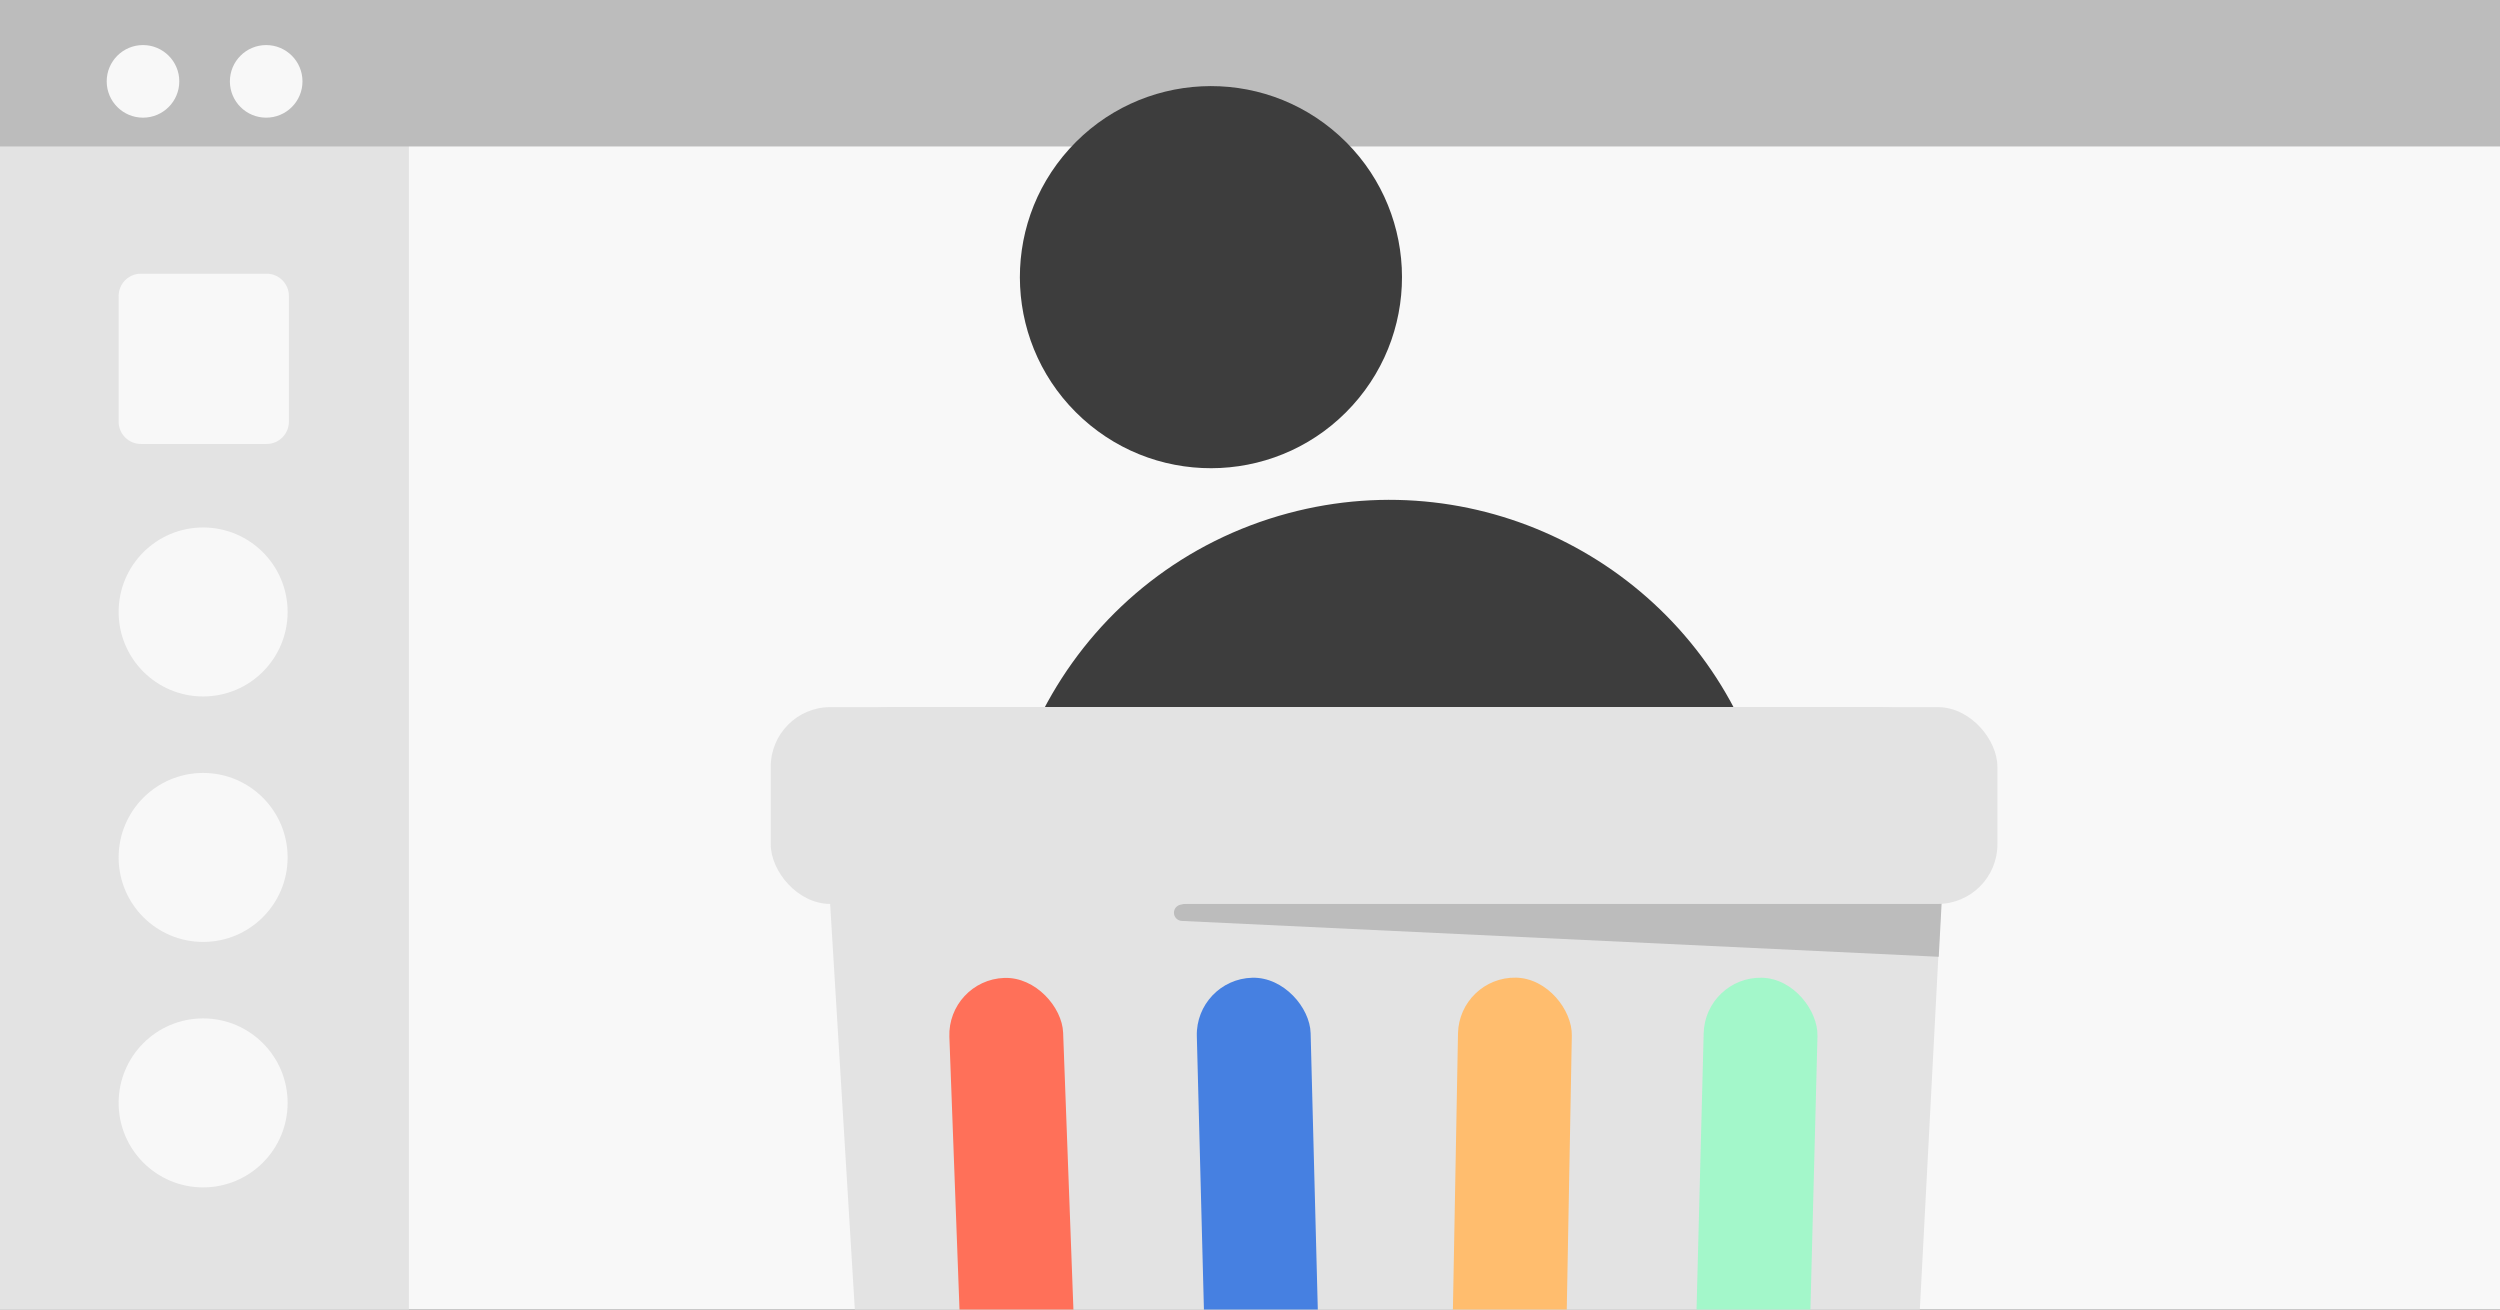
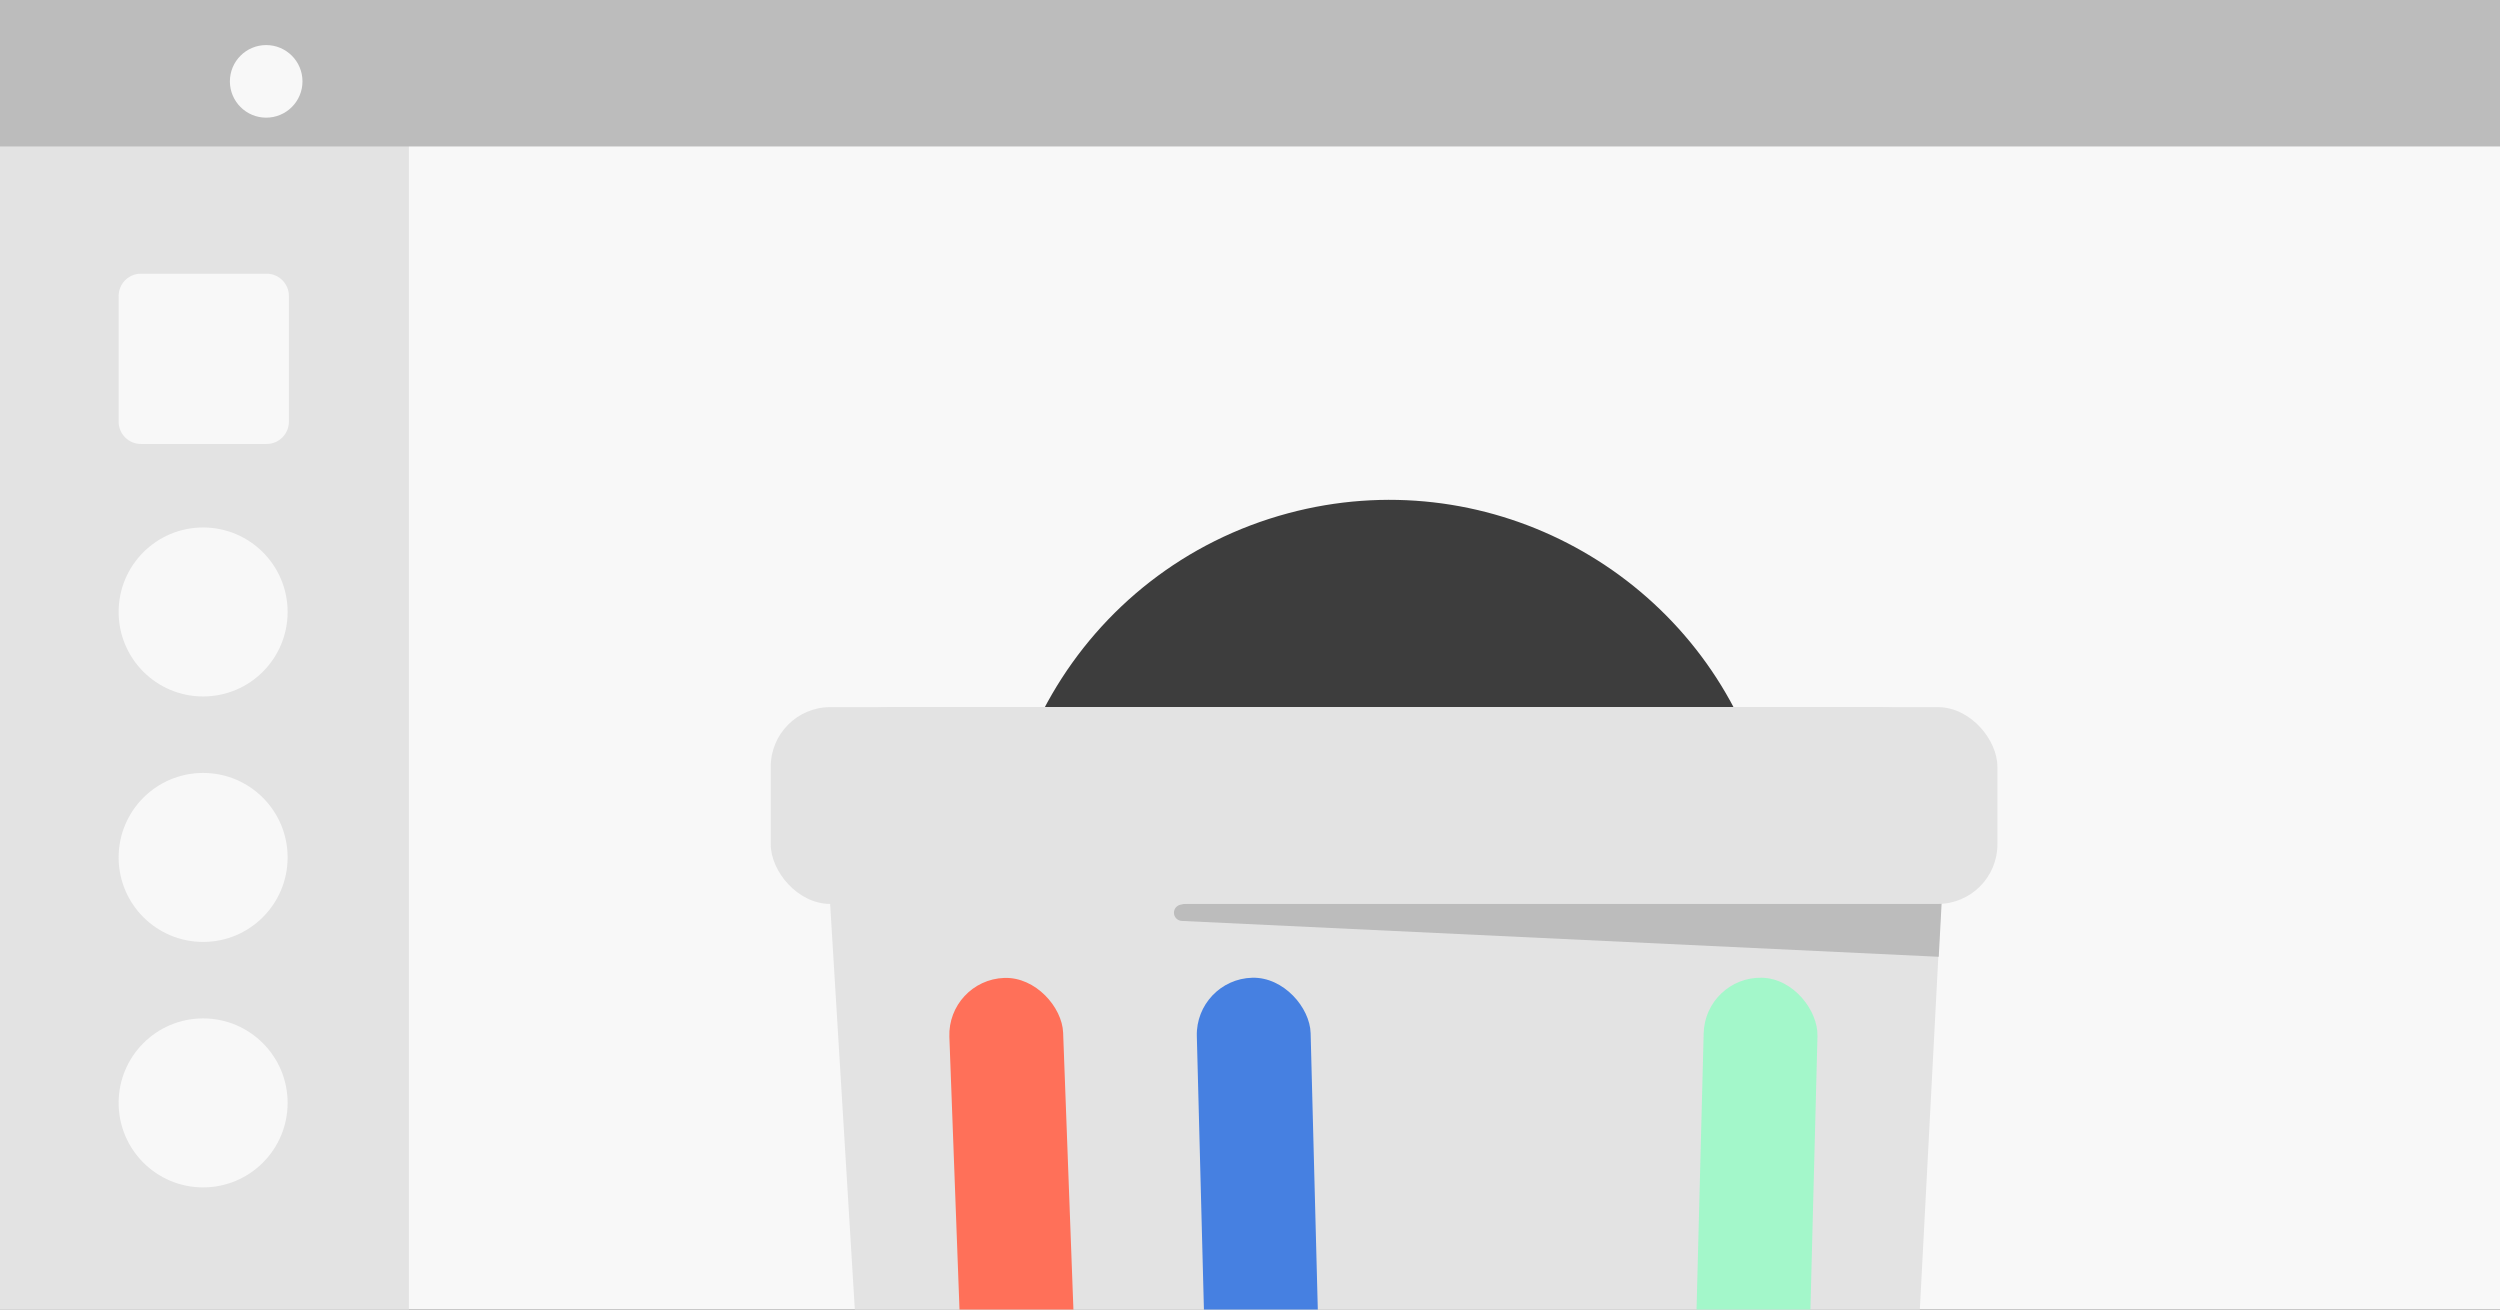
<svg xmlns="http://www.w3.org/2000/svg" width="945" height="495" viewBox="0 0 945 495" fill="none">
  <rect x="0" y="0" width="945" height="495" fill="#333333" stroke="none" />
  <g clip-path="url(#clip0_1398_817)">
    <rect width="945" height="495" fill="#F8F8F8" />
    <path fill-rule="evenodd" clip-rule="evenodd" d="M382.625 373.669C362.05 295.32 408.636 214.985 486.972 193.995C560.666 174.248 636.287 214.037 662.77 283.878L666.452 297.618L382.625 373.669Z" fill="#3D3D3D" />
    <path d="M-1 48.6H154.563V499.507H-1V48.6Z" fill="#E3E3E3" />
    <path d="M-1 -1H947.409V55.364H-1V-1Z" fill="#BCBCBC" />
-     <path d="M511.262 153.246C538.037 123.684 535.778 78.013 506.216 51.238C476.654 24.463 430.983 26.723 404.208 56.285C377.433 85.847 379.692 131.517 409.254 158.293C438.816 185.068 484.487 182.809 511.262 153.246Z" fill="#3D3D3D" />
    <path d="M310.783 292.247C310.783 278.442 321.975 267.25 335.781 267.25H711.331C725.137 267.25 736.329 278.442 736.329 292.247L711.331 769.003C711.331 782.808 700.14 794 686.334 794H364.795C350.989 794 339.798 782.808 339.798 769.003L310.783 292.247Z" fill="#E3E3E3" />
    <path d="M446.214 341.974C444.779 342.277 443.751 343.544 443.751 345.011V345.011C443.751 346.668 445.053 348.032 446.708 348.111L732.847 361.663L734.021 339.755L736.259 311.027C736.259 297.221 725.067 286.03 711.262 286.03L446.214 341.974Z" fill="#BCBCBC" />
    <rect x="358.064" y="370.454" width="43.032" height="402.152" rx="21.516" transform="rotate(-2.127 358.064 370.454)" fill="#FF7059" />
    <rect x="451.842" y="370.144" width="43.032" height="402.152" rx="21.516" transform="rotate(-1.487 451.842 370.144)" fill="#4680E1" />
-     <rect x="551.521" y="369.155" width="43.032" height="402.152" rx="21.516" transform="rotate(1.057 551.521 369.155)" fill="#FFBD6E" />
    <rect x="644.544" y="369.029" width="43.032" height="402.152" rx="21.516" transform="rotate(1.478 644.544 369.029)" fill="#A3F7CA" />
    <rect x="291.338" y="267.29" width="463.683" height="74.4" rx="22.545" fill="#E3E3E3" />
    <path d="M76.782 263.264C94.421 263.264 108.721 248.964 108.721 231.325C108.721 213.685 94.421 199.385 76.782 199.385C59.142 199.385 44.842 213.685 44.842 231.325C44.842 248.964 59.142 263.264 76.782 263.264Z" fill="#F8F8F8" />
    <path d="M76.782 356.051C94.421 356.051 108.721 341.751 108.721 324.111C108.721 306.472 94.421 292.172 76.782 292.172C59.142 292.172 44.842 306.472 44.842 324.111C44.842 341.751 59.142 356.051 76.782 356.051Z" fill="#F8F8F8" />
    <path d="M76.782 448.837C94.421 448.837 108.721 434.537 108.721 416.898C108.721 399.258 94.421 384.958 76.782 384.958C59.142 384.958 44.842 399.258 44.842 416.898C44.842 434.537 59.142 448.837 76.782 448.837Z" fill="#F8F8F8" />
    <path d="M100.78 103.46H53.266C48.614 103.46 44.842 107.232 44.842 111.884V159.398C44.842 164.051 48.614 167.822 53.266 167.822H100.78C105.433 167.822 109.204 164.051 109.204 159.398V111.884C109.204 107.232 105.433 103.46 100.78 103.46Z" fill="#F8F8F8" />
-     <circle cx="54.053" cy="30.756" r="13.719" fill="#F8F8F8" />
    <circle cx="100.618" cy="30.756" r="13.719" fill="#F8F8F8" />
  </g>
  <defs>
    <clipPath id="clip0_1398_817">
      <rect width="945" height="495" fill="white" />
    </clipPath>
  </defs>
</svg>